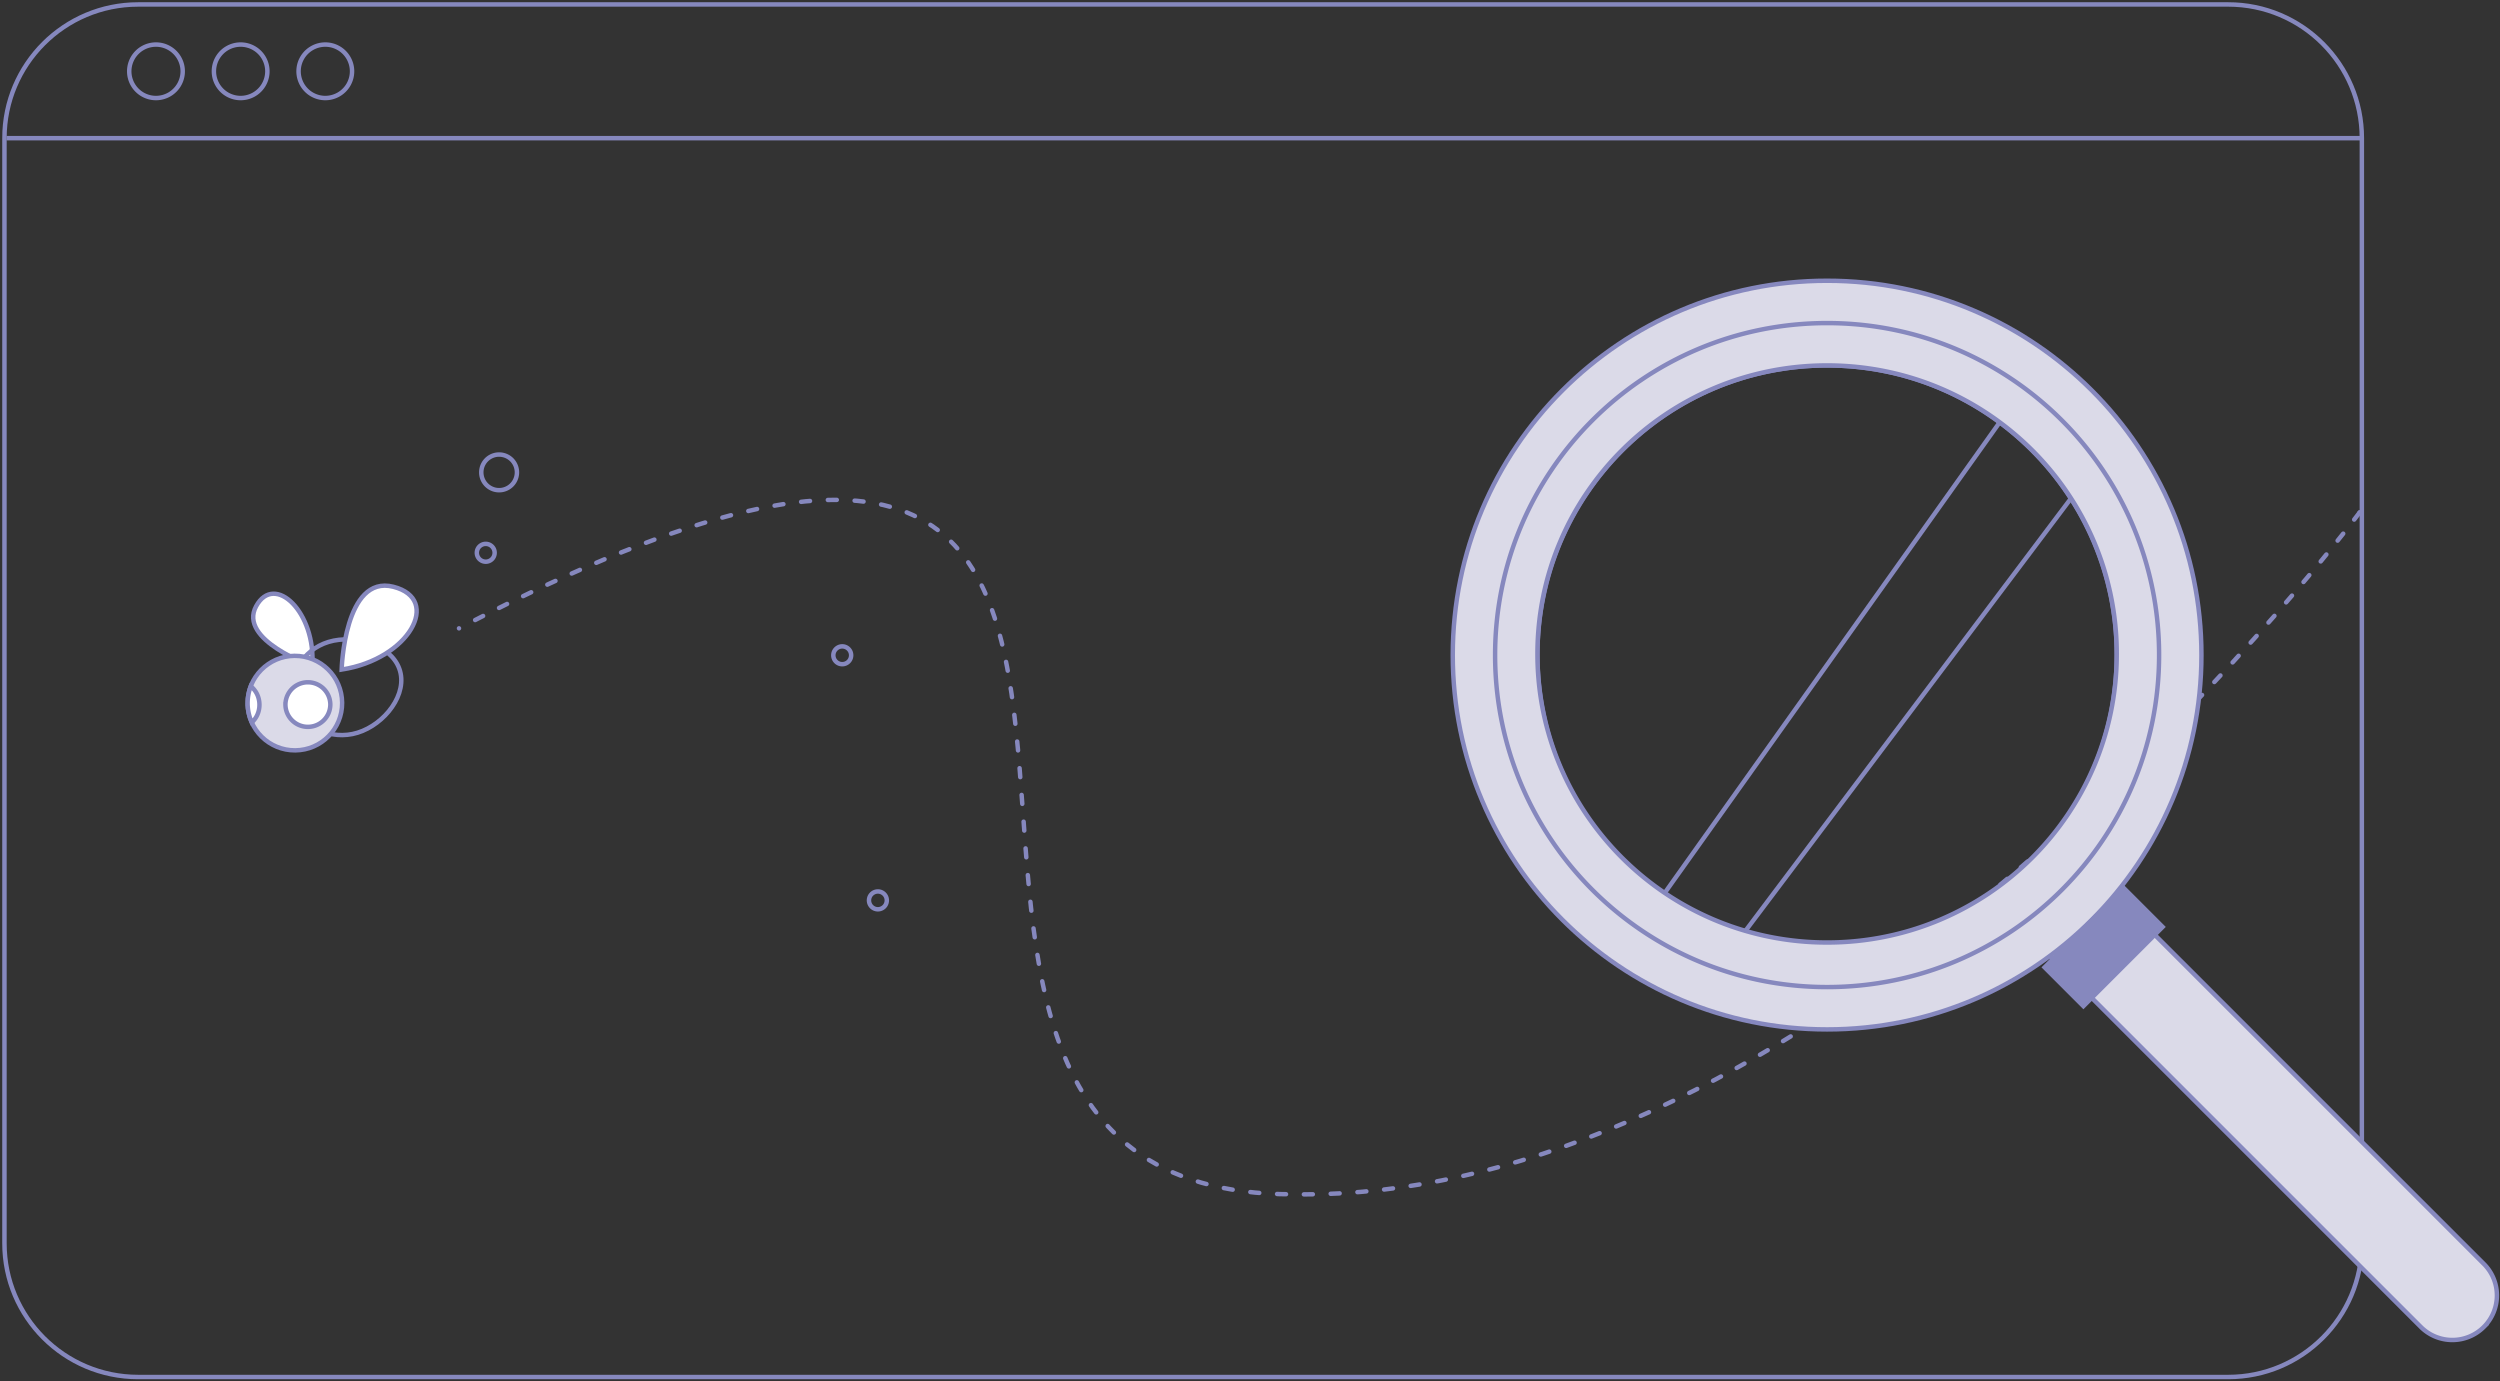
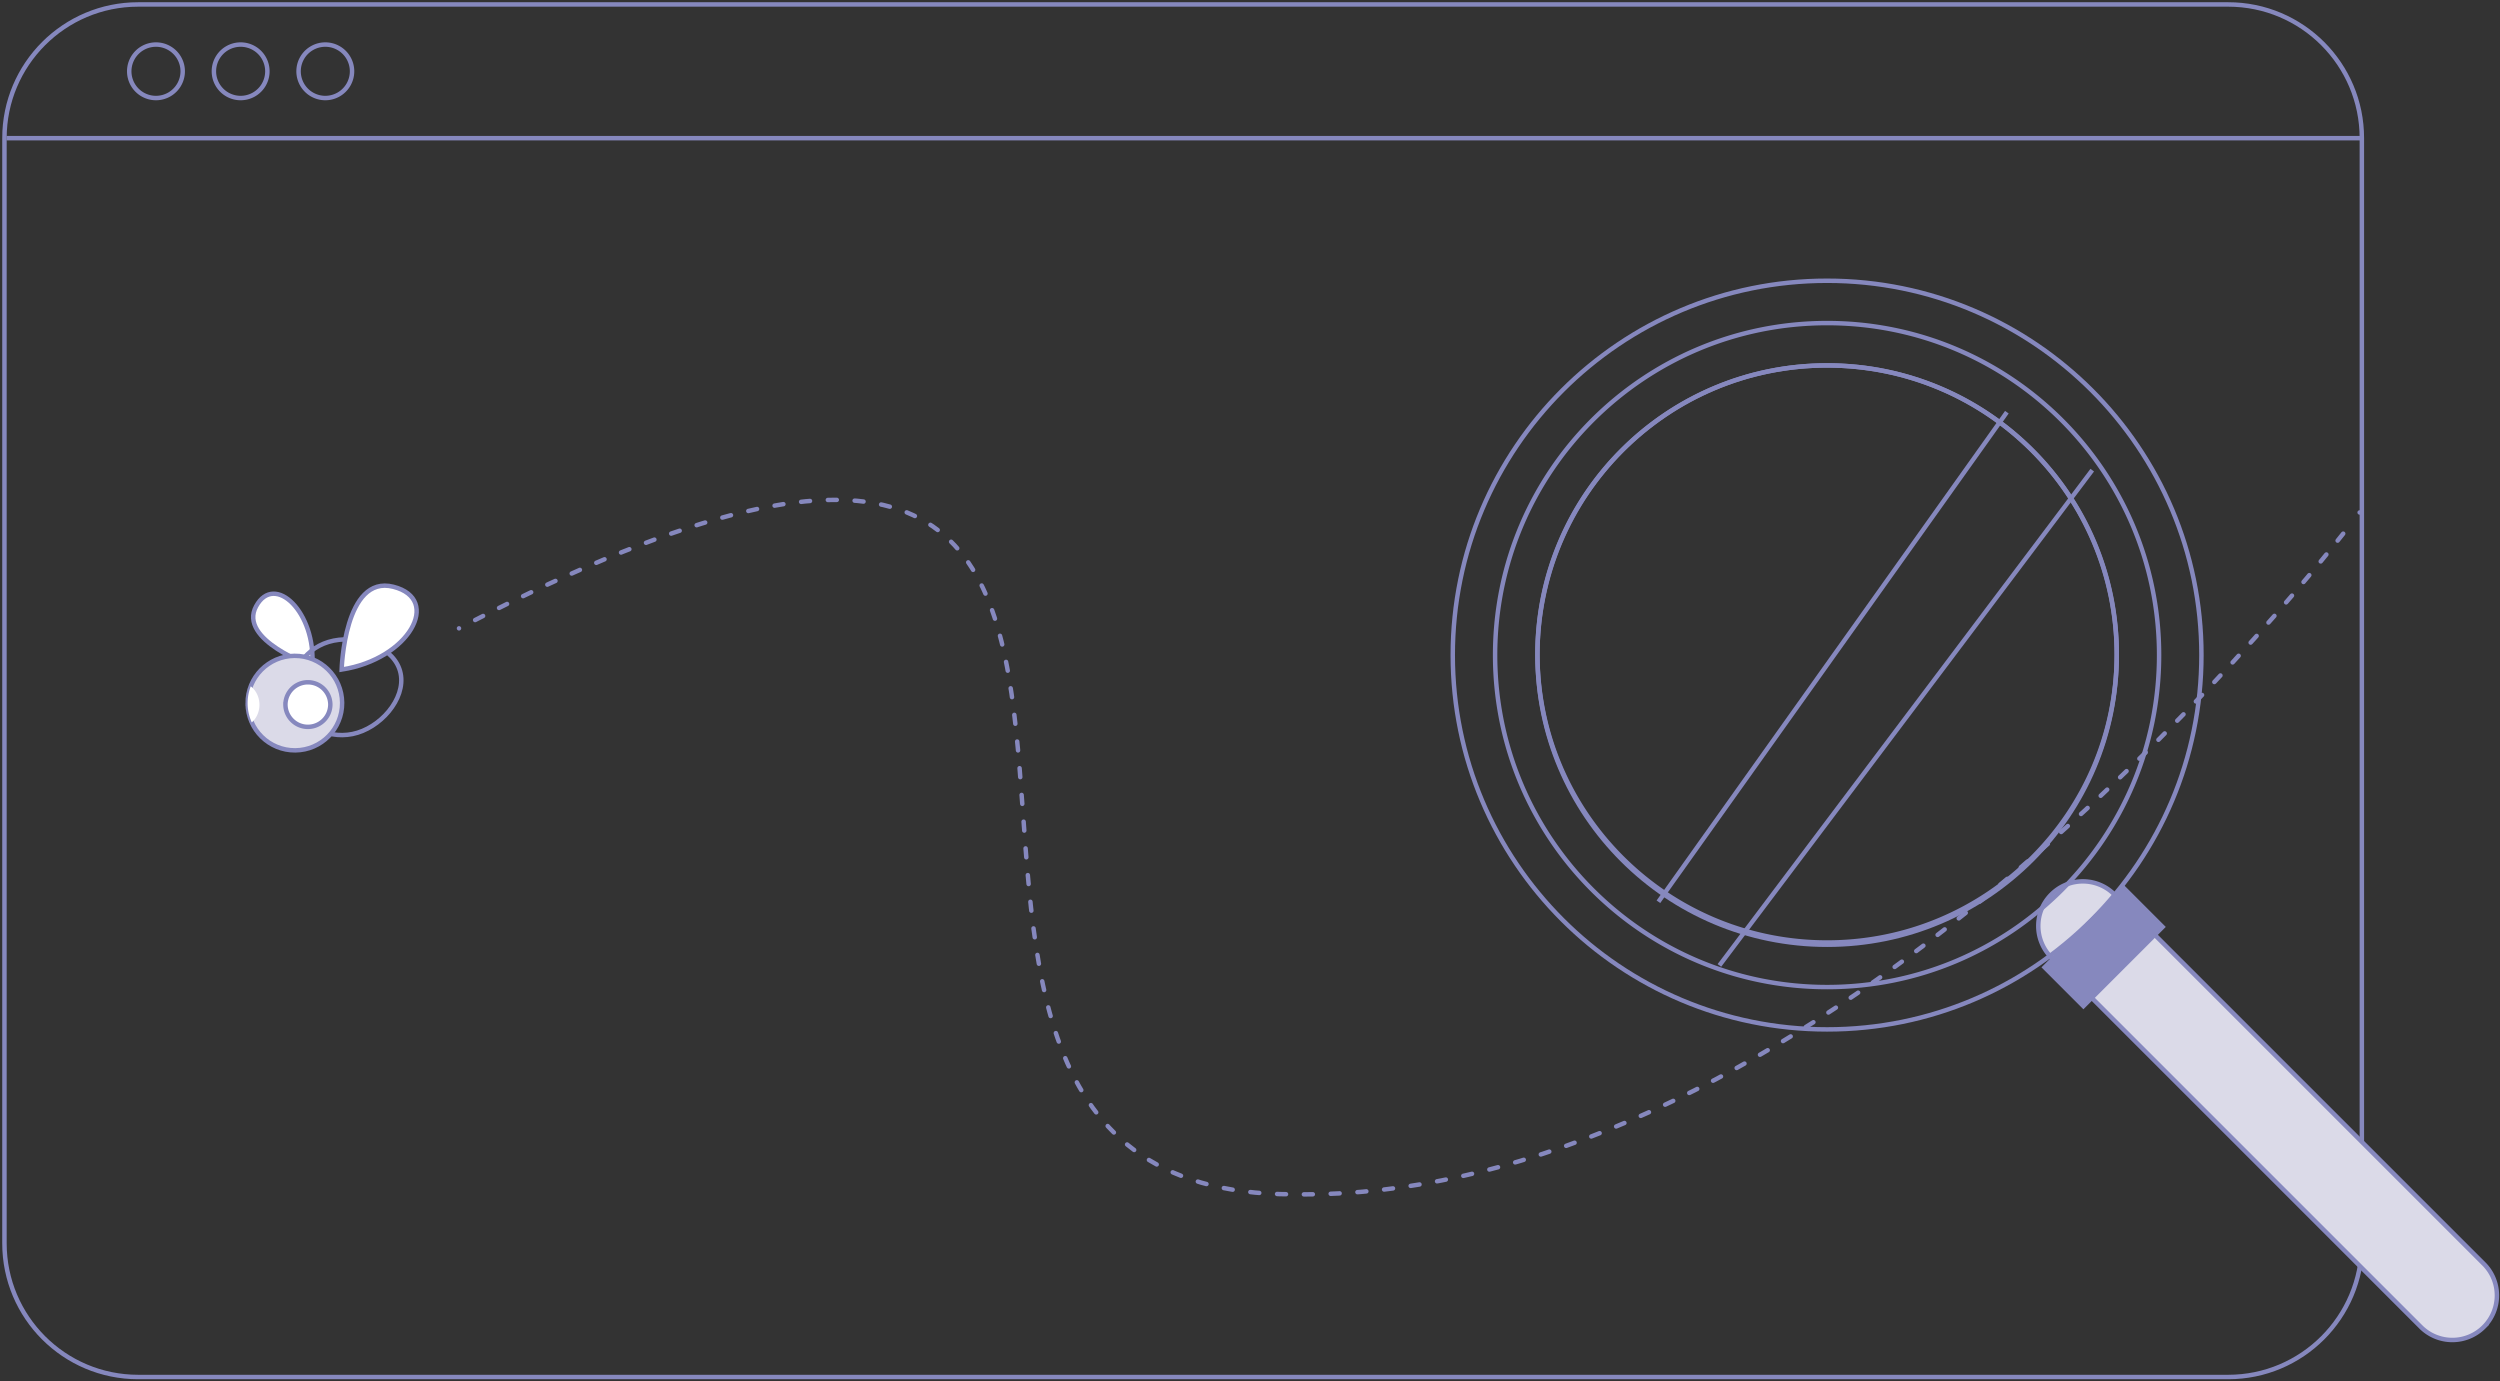
<svg xmlns="http://www.w3.org/2000/svg" width="561" height="310" viewBox="0 0 561 310">
  <rect x="0" y="0" width="561" height="310" fill="#333333" stroke="none" />
  <g fill="none" fill-rule="evenodd">
    <path stroke="#8688BE" stroke-linecap="round" d="M529.5 115h0" />
-     <path d="M529.5 115s-.623.836-1.828 2.386" stroke="#8688BE" stroke-linecap="round" stroke-dasharray="2.005,4.01" />
    <path d="M525.816 119.75C505.192 145.771 401.002 269.79 290 268c-125.27-.054 21.715-234.844-185.22-127.924" stroke="#8688BE" stroke-linecap="round" stroke-dasharray="0,0,2.005,4.01" />
    <path stroke="#8688BE" stroke-linecap="round" d="M103 141h0" />
    <path d="M31 309h469c16.569 0 30-13.431 30-30V31c0-16.569-13.431-30-30-30H31C14.431 1 1 14.431 1 31v248c0 16.569 13.431 30 30 30z" stroke="#8688BE" />
    <path d="M550.307 300.693a9.966 9.966 0 0 1-7.071-2.929l-82.914-82.914c-3.906-3.905-3.906-10.237 0-14.142 3.905-3.906 10.237-3.906 14.142 0l82.914 82.914c3.906 3.905 3.906 10.237 0 14.142a9.966 9.966 0 0 1-7.071 2.93" fill="#DBDAE8" />
    <path d="M550.307 300.693a9.966 9.966 0 0 1-7.071-2.929l-82.914-82.914c-3.906-3.905-3.906-10.237 0-14.142 3.905-3.906 10.237-3.906 14.142 0l82.914 82.914c3.906 3.905 3.906 10.237 0 14.142a9.966 9.966 0 0 1-7.071 2.93z" stroke="#8688BE" />
    <path fill="#DBDAE8" d="m450.34 92.5-78.19 109.857" />
    <path stroke="#8688BE" d="m450.34 92.5-78.19 109.857" />
    <path fill="#DBDAE8" d="m469.5 105.5-83.666 111.143" />
    <path stroke="#8688BE" d="m469.5 105.5-83.666 111.143" />
-     <path d="M410 212c-35.898 0-65-29.102-65-65 0-35.898 29.102-65 65-65 35.898 0 65 29.102 65 65 0 35.898-29.102 65-65 65m0-149c-46.392 0-84 37.608-84 84s37.608 84 84 84 84-37.608 84-84-37.608-84-84-84" fill="#DBDAE8" />
    <path d="M410 212c-35.898 0-65-29.102-65-65 0-35.898 29.102-65 65-65 35.898 0 65 29.102 65 65 0 35.898-29.102 65-65 65zm0-149c-46.392 0-84 37.608-84 84s37.608 84 84 84 84-37.608 84-84-37.608-84-84-84z" stroke="#8688BE" />
    <path fill="#8688BE" d="M467.515 226.485 486 208l-9.414-9.414-18.485 18.485z" />
-     <path d="M410 211.5c-35.898 0-65-28.99-65-64.75C345 110.99 374.102 82 410 82c35.898 0 65 28.99 65 64.75 0 35.76-29.102 64.75-65 64.75m0-139c-41.145 0-74.5 33.355-74.5 74.5s33.355 74.5 74.5 74.5 74.5-33.355 74.5-74.5-33.355-74.5-74.5-74.5" fill="#DBDAE8" />
    <path d="M410 211.5c-35.898 0-65-28.99-65-64.75C345 110.99 374.102 82 410 82c35.898 0 65 28.99 65 64.75 0 35.76-29.102 64.75-65 64.75zm0-139c-41.145 0-74.5 33.355-74.5 74.5s33.355 74.5 74.5 74.5 74.5-33.355 74.5-74.5-33.355-74.5-74.5-74.5zM530 31H1.449M41 16a6 6 0 1 1-12 0 6 6 0 0 1 12 0zM60 16a6 6 0 1 1-12 0 6 6 0 0 1 12 0zM79 16a6 6 0 1 1-12 0 6 6 0 0 1 12 0z" stroke="#8688BE" />
    <path d="M70.07 149.465s-16.752-5.83-12.59-13.436c4.16-7.606 13.468 1.426 12.59 13.436" fill="#FFF" />
    <path d="M70.07 149.465s-16.752-5.83-12.59-13.436c4.16-7.606 13.468 1.426 12.59 13.436z" stroke="#8688BE" />
    <path d="M65.842 156.49c1.17 5.787 7.105 9.469 13.255 8.225 6.15-1.244 11.975-7.808 10.805-13.594s-8.892-8.603-15.043-7.36c-6.15 1.245-10.187 6.944-9.017 12.73z" stroke="#8688BE" />
    <path d="M55.567 157.862c.047 5.857 4.834 10.566 10.69 10.519 5.857-.048 10.567-4.834 10.519-10.691-.047-5.857-4.834-10.566-10.69-10.52-5.857.049-10.567 4.835-10.52 10.692" fill="#DBDAE8" />
    <path d="M55.567 157.862c.047 5.857 4.834 10.566 10.69 10.519 5.857-.048 10.567-4.834 10.519-10.691-.047-5.857-4.834-10.566-10.69-10.52-5.857.049-10.567 4.835-10.52 10.692z" stroke="#8688BE" />
    <path d="M64.05 158.069a5.037 5.037 0 1 0 10.076 0 5.038 5.038 0 0 0-10.075 0" fill="#FFF" />
    <path d="M64.05 158.069a5.037 5.037 0 1 0 10.076 0 5.038 5.038 0 0 0-10.075 0z" stroke="#8688BE" />
    <path d="M58.22 158.11c-.014-1.705-.786-3.203-1.953-4.105a10.58 10.58 0 0 0-.7 3.857c.012 1.514.346 2.949.928 4.247 1.06-.93 1.738-2.376 1.725-4" fill="#FFF" />
-     <path d="M58.22 158.11c-.014-1.705-.786-3.203-1.953-4.105a10.58 10.58 0 0 0-.7 3.857c.012 1.514.346 2.949.928 4.247 1.06-.93 1.738-2.376 1.725-4z" stroke="#8688BE" />
    <path d="M76.663 150.247s.614-21.366 11.6-18.577c10.987 2.79 3.52 16.274-11.6 18.577" fill="#FFF" />
    <path d="M76.663 150.247s.614-21.366 11.6-18.577c10.987 2.79 3.52 16.274-11.6 18.577z" stroke="#8688BE" />
-     <path d="M108 106a4 4 0 1 0 8 0 4 4 0 0 0-8 0zM107 124a2 2 0 1 0 3.999.001A2 2 0 0 0 107 124zM187 147a2 2 0 1 0 3.999.001A2 2 0 0 0 187 147zM195 202a2 2 0 1 0 3.999.001A2 2 0 0 0 195 202z" stroke="#8688BE" stroke-linecap="round" />
  </g>
</svg>